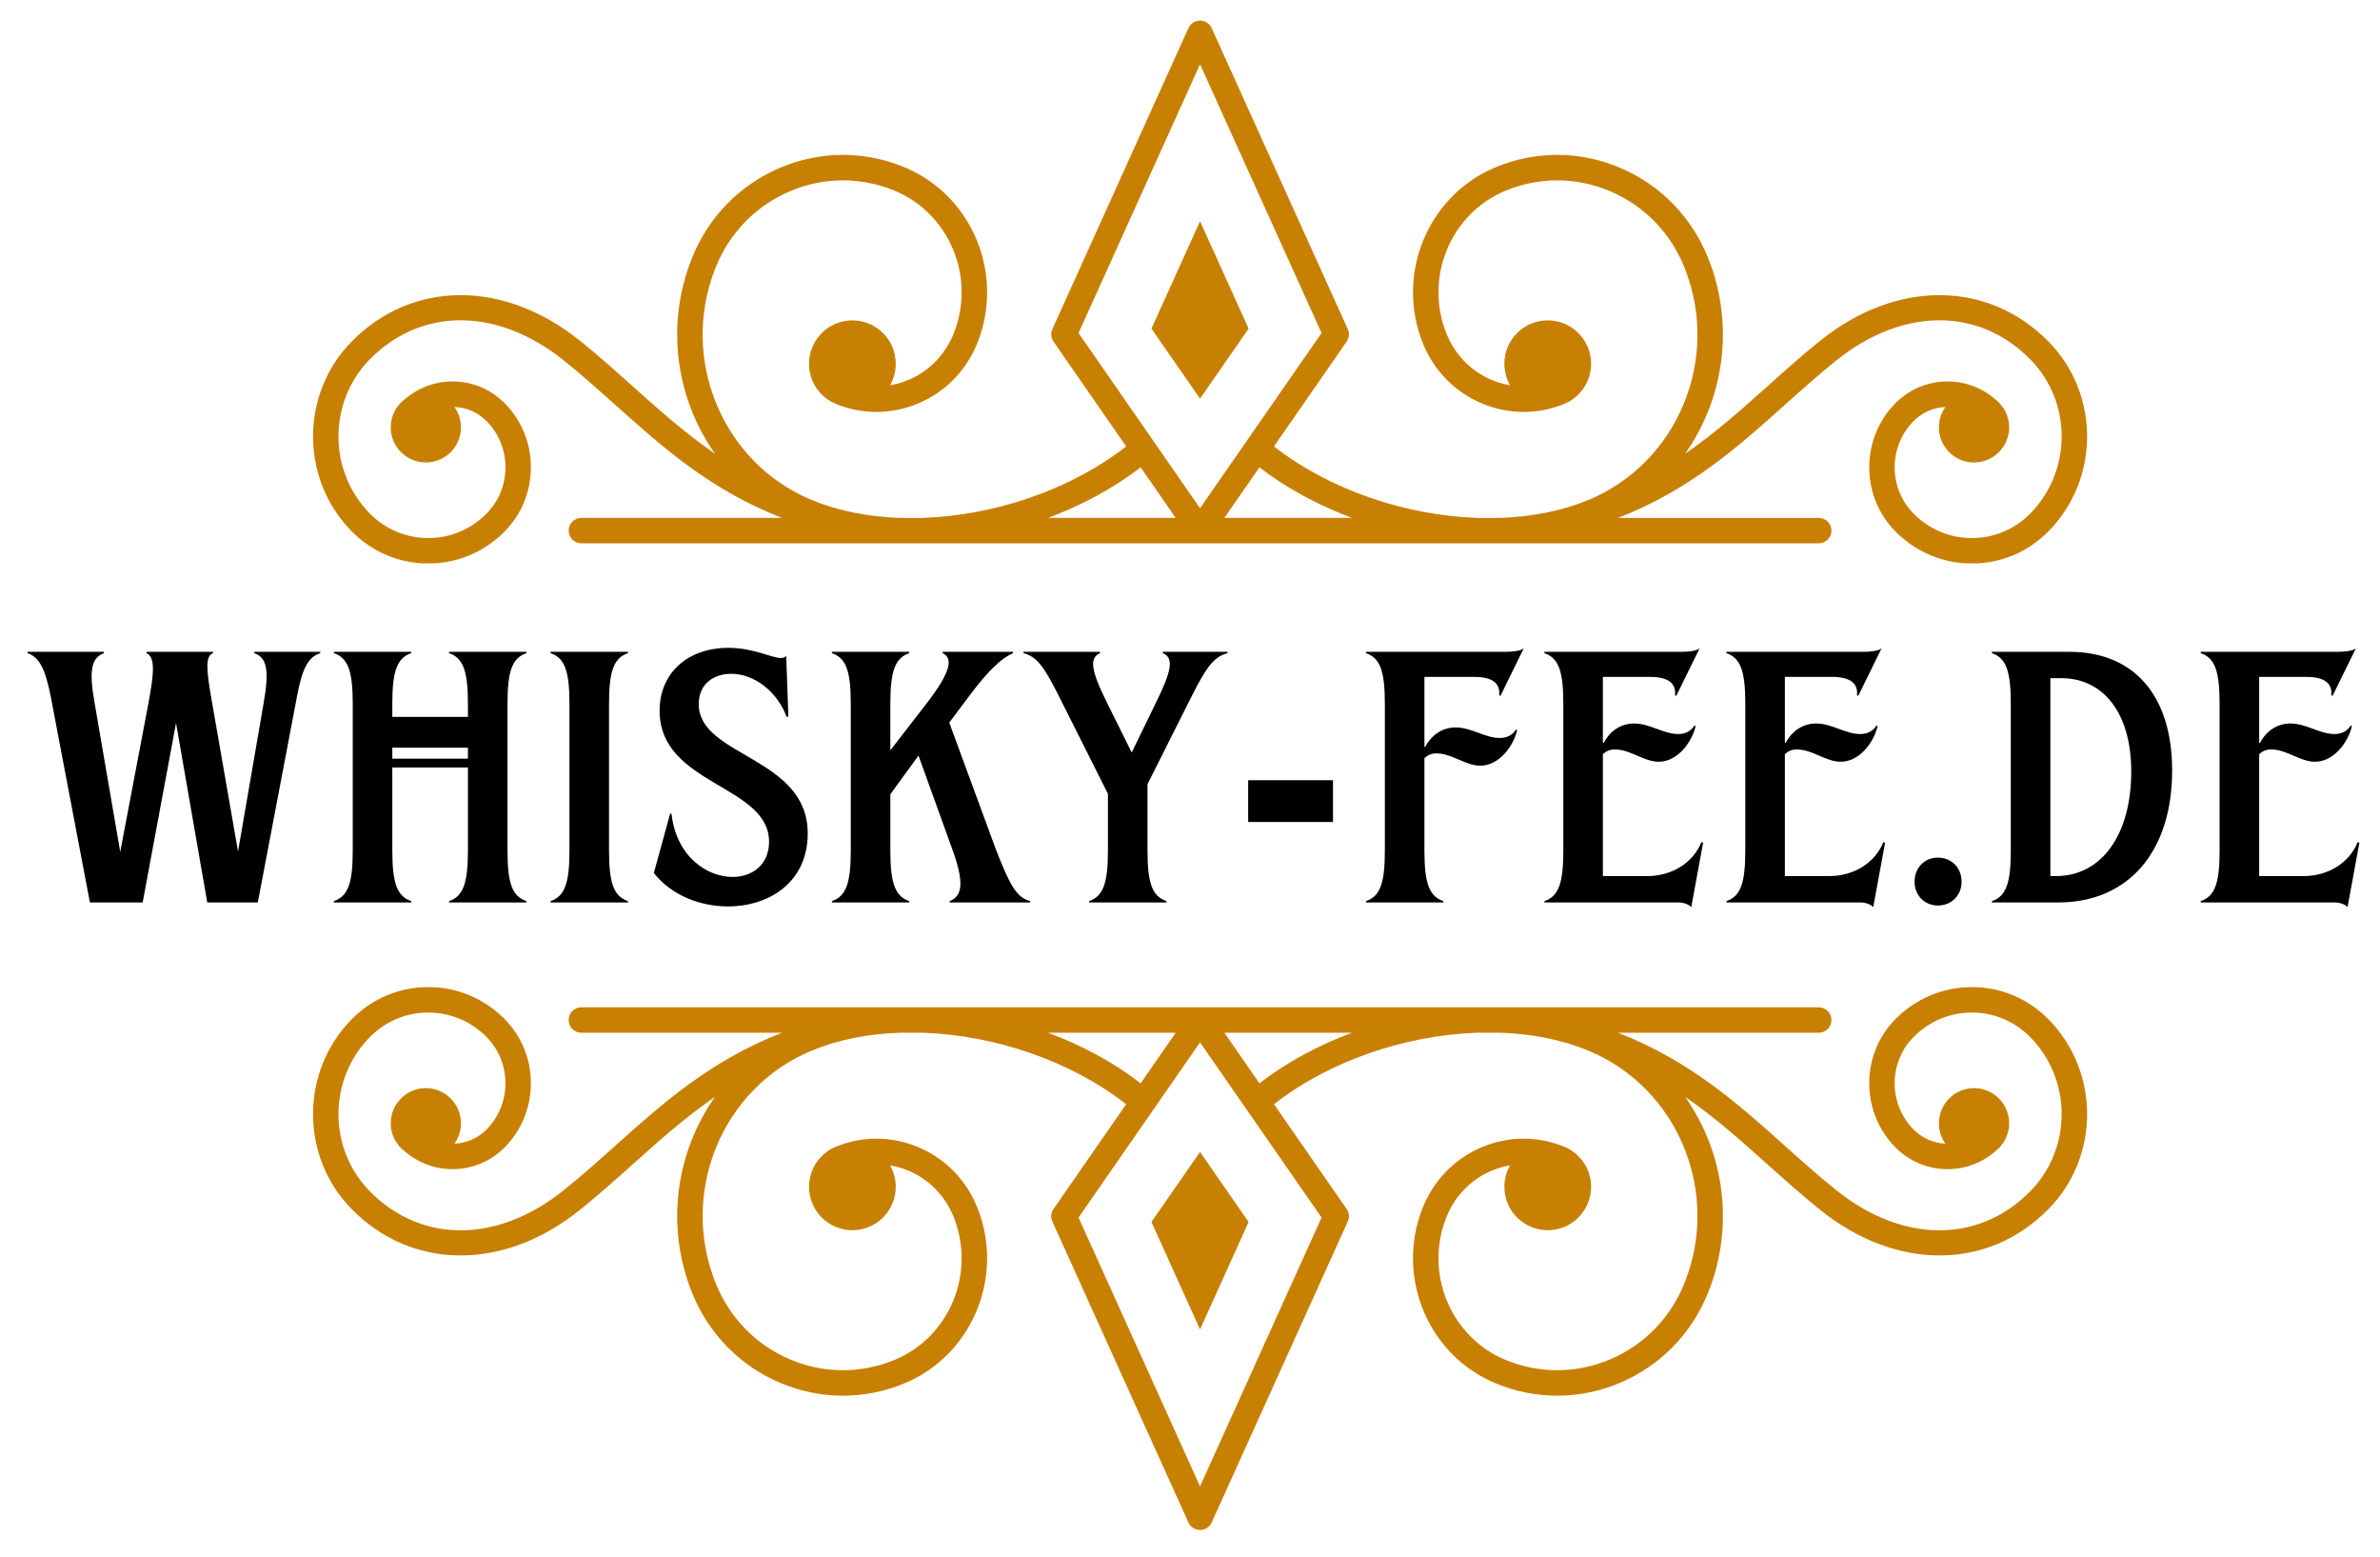
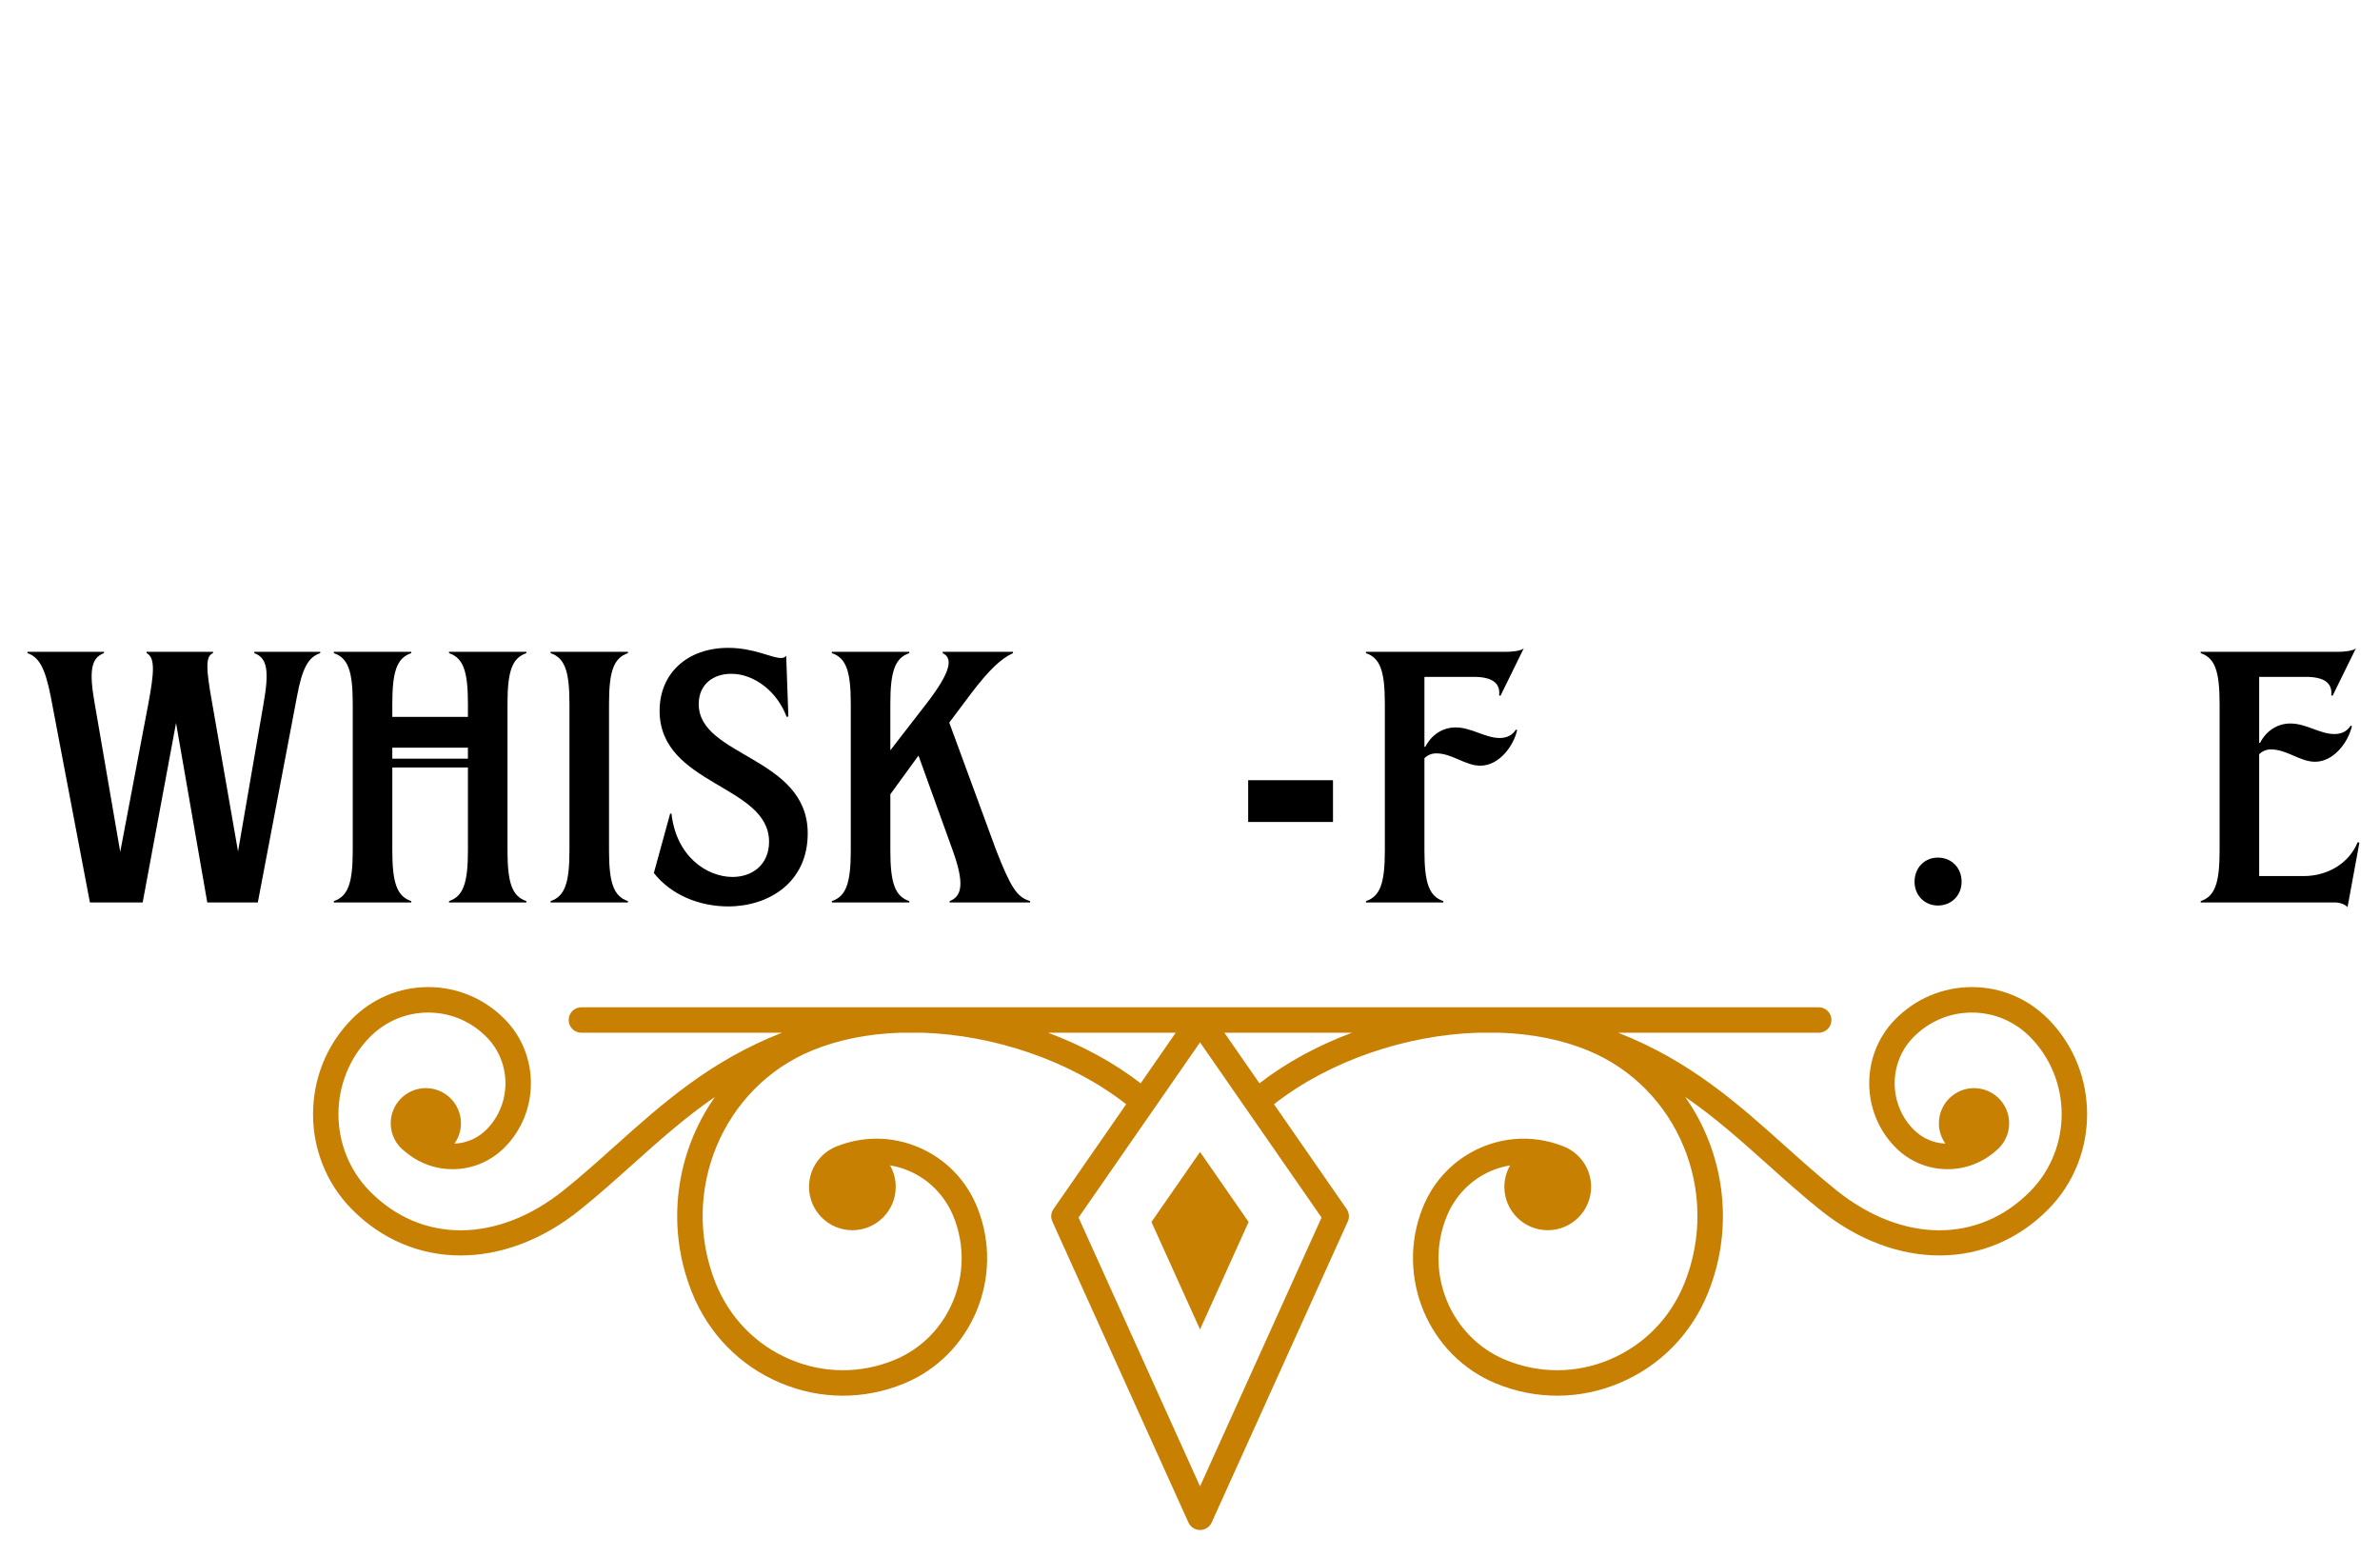
<svg xmlns="http://www.w3.org/2000/svg" width="346.523" zoomAndPan="magnify" viewBox="0 0 259.892 169.996" height="226.661" preserveAspectRatio="xMidYMid meet" version="1.0" id="svg132">
  <defs id="defs10">
    <g id="g2" />
    <clipPath id="id1">
-       <path d="m 90,100.09 h 195 v 59.25 H 90 Z m 0,0" id="path4" style="clip-rule:nonzero" />
-     </clipPath>
+       </clipPath>
    <clipPath id="id2">
      <path d="m 90,205.629 h 195 v 59.215 H 90 Z m 0,0" id="path7" style="clip-rule:nonzero" />
    </clipPath>
  </defs>
  <g id="g999">
    <g transform="translate(-56.642,-97.848)" id="g22" clip-path="url(#id1)">
      <path style="fill:#c88003;fill-opacity:1;fill-rule:nonzero" id="path20" d="m 171.094,154.383 h 13.934 l -3.828,-5.52 c -2.973,2.293 -6.43,4.148 -10.105,5.52 z m 3.324,-20.18 13.266,19.125 13.27,-19.125 -13.27,-29.34 z m 19.754,14.66 -3.828,5.52 h 13.93 c -3.672,-1.371 -7.129,-3.227 -10.102,-5.52 z m 86.168,6.977 c -2.234,2.273 -5.207,3.523 -8.371,3.523 -3.164,0 -6.141,-1.25 -8.375,-3.523 -3.781,-3.848 -3.781,-10.102 0,-13.949 1.527,-1.551 3.559,-2.402 5.719,-2.402 1.977,0 3.84,0.719 5.312,2.031 0.117,0.094 0.223,0.195 0.328,0.305 0.023,0.023 0.051,0.043 0.074,0.066 l -0.008,0.008 c 0.633,0.684 1.02,1.594 1.02,2.598 0,2.117 -1.715,3.836 -3.836,3.836 -2.117,0 -3.836,-1.719 -3.836,-3.836 0,-0.828 0.266,-1.594 0.711,-2.223 -1.32,0.062 -2.551,0.605 -3.496,1.562 -2.727,2.773 -2.727,7.285 0,10.059 1.707,1.734 3.977,2.691 6.387,2.691 2.41,0 4.676,-0.957 6.383,-2.691 4.559,-4.633 4.559,-12.176 0,-16.812 -5.641,-5.734 -13.957,-5.688 -21.191,0.113 -1.918,1.539 -3.777,3.203 -5.574,4.812 -5.133,4.598 -10.41,9.324 -18.242,12.375 h 21.895 c 0.77,0 1.395,0.621 1.395,1.387 0,0.77 -0.625,1.391 -1.395,1.391 H 120.129 c -0.77,0 -1.391,-0.621 -1.391,-1.391 0,-0.766 0.621,-1.387 1.391,-1.387 h 21.895 c -7.828,-3.051 -13.105,-7.777 -18.238,-12.375 -1.797,-1.609 -3.656,-3.273 -5.578,-4.812 -7.23,-5.801 -15.551,-5.848 -21.191,-0.113 -4.555,4.637 -4.555,12.18 0,16.812 1.707,1.734 3.977,2.691 6.387,2.691 2.41,0 4.676,-0.957 6.387,-2.691 2.727,-2.773 2.727,-7.285 0,-10.059 -0.949,-0.965 -2.195,-1.508 -3.523,-1.562 0.445,0.629 0.711,1.391 0.711,2.223 0,2.117 -1.719,3.836 -3.836,3.836 -2.117,0 -3.836,-1.719 -3.836,-3.836 0,-1.262 0.609,-2.375 1.547,-3.074 1.453,-1.25 3.277,-1.934 5.207,-1.934 2.16,0 4.191,0.852 5.715,2.402 3.785,3.848 3.785,10.102 0,13.949 -2.234,2.273 -5.207,3.523 -8.371,3.523 -3.164,0 -6.137,-1.25 -8.371,-3.523 -5.613,-5.707 -5.613,-14.992 0,-20.699 6.609,-6.723 16.625,-6.77 24.922,-0.109 1.98,1.586 3.867,3.277 5.691,4.91 2.938,2.629 5.797,5.188 9.066,7.43 -4.227,-5.992 -5.445,-13.984 -2.527,-21.309 1.801,-4.52 5.23,-8.039 9.664,-9.91 4.352,-1.84 9.156,-1.863 13.523,-0.062 7.41,3.051 11,11.652 8.004,19.176 -1.199,3.016 -3.492,5.367 -6.453,6.617 -2.91,1.23 -6.121,1.246 -9.043,0.043 -1.703,-0.719 -2.895,-2.402 -2.895,-4.367 0,-2.617 2.121,-4.738 4.734,-4.738 2.617,0 4.734,2.121 4.734,4.738 0,0.852 -0.227,1.652 -0.621,2.344 0.68,-0.113 1.352,-0.301 2.004,-0.578 2.27,-0.957 4.027,-2.762 4.953,-5.086 2.434,-6.117 -0.469,-13.105 -6.48,-15.582 -3.676,-1.512 -7.715,-1.492 -11.375,0.055 -3.742,1.582 -6.641,4.555 -8.164,8.379 -3.965,9.953 0.77,21.328 10.551,25.355 2.883,1.188 6.16,1.816 9.594,1.938 h 2.516 c 7.809,-0.277 16.098,-3.047 22.184,-7.805 l -7.934,-11.441 c -0.281,-0.398 -0.328,-0.918 -0.125,-1.359 l 14.859,-32.863 c 0.227,-0.5 0.723,-0.816 1.27,-0.816 0.547,0 1.047,0.316 1.27,0.816 l 14.863,32.863 c 0.199,0.441 0.152,0.961 -0.125,1.359 l -7.934,11.441 c 6.082,4.758 14.371,7.527 22.18,7.805 h 2.523 c 3.43,-0.121 6.707,-0.75 9.586,-1.938 9.781,-4.027 14.516,-15.402 10.551,-25.355 -1.52,-3.824 -4.418,-6.797 -8.16,-8.379 -3.66,-1.547 -7.703,-1.566 -11.379,-0.055 -6.008,2.477 -8.914,9.465 -6.477,15.582 0.922,2.324 2.684,4.129 4.953,5.09 0.652,0.273 1.324,0.461 2.004,0.574 -0.395,-0.691 -0.625,-1.492 -0.625,-2.344 0,-2.617 2.121,-4.738 4.738,-4.738 2.613,0 4.734,2.121 4.734,4.738 0,1.965 -1.195,3.648 -2.895,4.367 -2.922,1.203 -6.133,1.188 -9.043,-0.043 -2.961,-1.25 -5.254,-3.602 -6.457,-6.617 -2.996,-7.523 0.598,-16.125 8.004,-19.176 4.371,-1.801 9.176,-1.777 13.527,0.062 4.434,1.871 7.863,5.391 9.664,9.91 2.914,7.324 1.695,15.316 -2.527,21.309 3.27,-2.242 6.129,-4.801 9.066,-7.43 1.824,-1.633 3.711,-3.324 5.688,-4.91 8.297,-6.66 18.316,-6.613 24.926,0.109 5.613,5.707 5.613,14.992 0,20.699 z m -92.656,-14.473 -5.305,-7.645 5.305,-11.727 5.305,11.727 -5.305,7.645" />
    </g>
    <g transform="translate(-56.642,-97.848)" id="g26" clip-path="url(#id2)">
      <path style="fill:#c88003;fill-opacity:1;fill-rule:nonzero" id="path24" d="m 171.094,210.586 h 13.934 l -3.828,5.52 c -2.973,-2.297 -6.43,-4.152 -10.105,-5.52 z m 3.324,20.176 13.266,-19.125 13.27,19.125 -13.27,29.344 z m 19.754,-14.656 -3.828,-5.52 h 13.93 c -3.672,1.367 -7.129,3.223 -10.102,5.52 z m 86.168,-6.98 c -2.234,-2.27 -5.207,-3.523 -8.371,-3.523 -3.164,0 -6.141,1.254 -8.375,3.523 -3.781,3.848 -3.781,10.105 0,13.949 1.527,1.551 3.559,2.406 5.719,2.406 1.977,0 3.84,-0.723 5.312,-2.031 0.117,-0.098 0.223,-0.199 0.328,-0.305 0.023,-0.023 0.051,-0.043 0.074,-0.07 l -0.008,-0.004 c 0.633,-0.684 1.02,-1.598 1.02,-2.598 0,-2.121 -1.715,-3.84 -3.836,-3.84 -2.117,0 -3.836,1.719 -3.836,3.84 0,0.828 0.266,1.59 0.711,2.219 -1.32,-0.059 -2.551,-0.602 -3.496,-1.562 -2.727,-2.773 -2.727,-7.281 0,-10.055 1.707,-1.738 3.977,-2.691 6.387,-2.691 2.41,0 4.676,0.953 6.383,2.691 4.559,4.633 4.559,12.172 0,16.809 -5.641,5.734 -13.957,5.691 -21.191,-0.109 -1.918,-1.543 -3.777,-3.203 -5.574,-4.812 -5.133,-4.602 -10.41,-9.324 -18.242,-12.375 h 21.895 c 0.77,0 1.395,-0.625 1.395,-1.391 0,-0.766 -0.625,-1.391 -1.395,-1.391 H 120.129 c -0.77,0 -1.391,0.625 -1.391,1.391 0,0.766 0.621,1.391 1.391,1.391 h 21.895 c -7.828,3.051 -13.105,7.773 -18.238,12.371 -1.797,1.613 -3.656,3.273 -5.578,4.816 -7.23,5.801 -15.551,5.844 -21.191,0.109 -4.555,-4.637 -4.555,-12.176 0,-16.809 1.707,-1.738 3.977,-2.691 6.387,-2.691 2.41,0 4.676,0.953 6.387,2.691 2.727,2.773 2.727,7.281 0,10.055 -0.949,0.965 -2.195,1.512 -3.523,1.562 0.445,-0.625 0.711,-1.391 0.711,-2.219 0,-2.121 -1.719,-3.84 -3.836,-3.84 -2.117,0 -3.836,1.719 -3.836,3.84 0,1.258 0.609,2.371 1.547,3.07 1.453,1.25 3.277,1.938 5.207,1.938 2.16,0 4.191,-0.855 5.715,-2.406 3.785,-3.844 3.785,-10.102 0,-13.949 -2.234,-2.27 -5.207,-3.523 -8.371,-3.523 -3.164,0 -6.137,1.254 -8.371,3.523 -5.613,5.707 -5.613,14.996 0,20.703 6.609,6.719 16.625,6.766 24.922,0.109 1.98,-1.59 3.867,-3.277 5.691,-4.91 2.938,-2.629 5.797,-5.191 9.066,-7.434 -4.227,5.992 -5.445,13.988 -2.527,21.309 1.801,4.52 5.23,8.039 9.664,9.91 4.352,1.84 9.156,1.863 13.523,0.062 7.41,-3.047 11,-11.652 8.004,-19.172 -1.199,-3.02 -3.492,-5.371 -6.453,-6.621 -2.91,-1.23 -6.121,-1.242 -9.043,-0.039 -1.703,0.719 -2.895,2.402 -2.895,4.367 0,2.613 2.121,4.734 4.734,4.734 2.617,0 4.734,-2.121 4.734,-4.734 0,-0.855 -0.227,-1.652 -0.621,-2.344 0.68,0.113 1.352,0.301 2.004,0.574 2.27,0.957 4.027,2.766 4.953,5.086 2.434,6.117 -0.469,13.109 -6.48,15.582 -3.676,1.512 -7.715,1.496 -11.375,-0.055 -3.742,-1.578 -6.641,-4.555 -8.164,-8.375 -3.965,-9.957 0.77,-21.332 10.551,-25.355 2.883,-1.188 6.16,-1.82 9.594,-1.938 h 2.516 c 7.809,0.273 16.098,3.047 22.184,7.805 l -7.934,11.438 c -0.281,0.402 -0.328,0.918 -0.125,1.363 l 14.859,32.859 c 0.227,0.5 0.723,0.82 1.27,0.82 0.547,0 1.047,-0.32 1.27,-0.82 l 14.863,-32.859 c 0.199,-0.445 0.152,-0.961 -0.125,-1.363 l -7.934,-11.438 c 6.082,-4.758 14.371,-7.531 22.18,-7.805 h 2.523 c 3.43,0.117 6.707,0.75 9.586,1.938 9.781,4.023 14.516,15.398 10.551,25.355 -1.52,3.82 -4.418,6.797 -8.16,8.375 -3.66,1.551 -7.703,1.566 -11.379,0.055 -6.008,-2.473 -8.914,-9.465 -6.477,-15.582 0.922,-2.32 2.684,-4.129 4.953,-5.086 0.652,-0.273 1.324,-0.461 2.004,-0.574 -0.395,0.691 -0.625,1.488 -0.625,2.344 0,2.613 2.121,4.734 4.738,4.734 2.613,0 4.734,-2.121 4.734,-4.734 0,-1.965 -1.195,-3.648 -2.895,-4.367 -2.922,-1.203 -6.133,-1.191 -9.043,0.039 -2.961,1.25 -5.254,3.602 -6.457,6.621 -2.996,7.52 0.598,16.125 8.004,19.172 4.371,1.801 9.176,1.777 13.527,-0.062 4.434,-1.871 7.863,-5.391 9.664,-9.91 2.914,-7.32 1.695,-15.316 -2.527,-21.309 3.27,2.242 6.129,4.805 9.066,7.434 1.824,1.633 3.711,3.32 5.688,4.91 8.297,6.656 18.316,6.613 24.926,-0.109 5.613,-5.707 5.613,-14.996 0,-20.703 z m -92.656,14.473 -5.305,7.645 5.305,11.73 5.305,-11.73 -5.305,-7.645" />
    </g>
    <g transform="translate(-56.642,-97.848)" style="fill:#000000;fill-opacity:1" id="g34">
      <g style="fill:#000000" id="g32" transform="translate(60.123,196.363)">
        <g style="fill:#000000" id="g30">
          <path style="fill:#000000" id="path28" d="M 2.062,-22.465 6.336,0 h 5.762 L 15.742,-19.586 19.152,0 h 5.52 l 4.273,-22.465 c 0.574,-3.121 1.246,-4.32 2.543,-4.75 v -0.145 h -7.199 v 0.145 c 1.438,0.527 1.633,1.969 1.008,5.52 l -2.785,16.129 -2.879,-16.512 c -0.625,-3.508 -0.672,-4.801 0.145,-5.137 v -0.145 h -7.25 v 0.145 c 0.961,0.48 0.816,2.16 0.191,5.52 L 9.648,-5.52 6.863,-21.695 c -0.625,-3.504 -0.43,-4.992 1.008,-5.52 v -0.145 h -8.352 v 0.145 c 1.25,0.43 1.922,1.582 2.543,4.75 z m 0,0" />
        </g>
      </g>
    </g>
    <g transform="translate(-56.642,-97.848)" style="fill:#000000;fill-opacity:1" id="g42">
      <g style="fill:#000000" id="g40" transform="translate(92.427,196.363)">
        <g style="fill:#000000" id="g38">
          <path style="fill:#000000" id="path36" d="M 0.672,-0.145 V 0 H 9.121 V -0.145 C 7.586,-0.672 7.055,-2.062 7.055,-5.664 v -9.07 H 15.312 v 9.07 c 0,3.602 -0.527,4.992 -2.066,5.52 V 0 h 8.449 v -0.145 c -1.535,-0.527 -2.062,-1.918 -2.062,-5.52 v -16.031 c 0,-3.602 0.527,-4.992 2.062,-5.52 v -0.145 h -8.449 v 0.145 c 1.539,0.527 2.066,1.918 2.066,5.52 v 1.438 H 7.055 v -1.438 c 0,-3.602 0.531,-4.992 2.066,-5.52 v -0.145 H 0.672 v 0.145 c 1.535,0.527 2.062,1.918 2.062,5.52 v 16.031 c 0,3.602 -0.527,4.992 -2.062,5.52 z m 6.383,-15.551 v -1.199 H 15.312 v 1.199 z m 0,0" />
        </g>
      </g>
    </g>
    <g transform="translate(-56.642,-97.848)" style="fill:#000000;fill-opacity:1" id="g50">
      <g style="fill:#000000" id="g48" transform="translate(116.091,196.363)">
        <g style="fill:#000000" id="g46">
          <path style="fill:#000000" id="path44" d="M 0.672,-0.145 V 0 H 9.121 V -0.145 C 7.586,-0.672 7.055,-2.062 7.055,-5.664 v -16.031 c 0,-3.602 0.531,-4.992 2.066,-5.52 v -0.145 H 0.672 v 0.145 c 1.535,0.527 2.062,1.918 2.062,5.52 v 16.031 c 0,3.602 -0.527,4.992 -2.062,5.52 z m 0,0" />
        </g>
      </g>
    </g>
    <g transform="translate(-56.642,-97.848)" style="fill:#000000;fill-opacity:1" id="g58">
      <g style="fill:#000000" id="g56" transform="translate(127.179,196.363)">
        <g style="fill:#000000" id="g54">
          <path style="fill:#000000" id="path52" d="m 8.977,0.434 c 4.414,0 8.688,-2.594 8.688,-7.969 0,-8.402 -11.902,-8.352 -11.902,-14.113 0,-2.207 1.629,-3.312 3.551,-3.312 2.543,0 5.039,1.969 6.047,4.703 l 0.191,-0.047 -0.238,-6.625 c -0.145,0.195 -0.336,0.242 -0.578,0.242 -1.055,0 -2.926,-1.105 -5.758,-1.105 -4.465,0 -7.488,2.785 -7.488,6.863 0,8.16 11.953,8.066 11.953,14.305 0,2.496 -1.824,3.84 -3.984,3.84 -2.785,0 -6.145,-2.207 -6.672,-6.91 H 2.641 L 0.863,-3.215 C 2.785,-0.77 5.902,0.434 8.977,0.434 Z m 0,0" />
        </g>
      </g>
    </g>
    <g transform="translate(-56.642,-97.848)" style="fill:#000000;fill-opacity:1" id="g66">
      <g style="fill:#000000" id="g64" transform="translate(146.811,196.363)">
        <g style="fill:#000000" id="g62">
          <path style="fill:#000000" id="path60" d="M 0.672,-0.145 V 0 H 9.121 V -0.145 C 7.586,-0.672 7.055,-2.062 7.055,-5.664 v -6.145 l 3.074,-4.223 3.742,10.367 c 1.297,3.602 1.008,4.992 -0.336,5.52 V 0 h 8.785 V -0.145 C 20.879,-0.574 20.207,-1.633 18.625,-5.664 l -5.137,-13.969 2.449,-3.262 c 1.871,-2.449 3.215,-3.746 4.512,-4.32 v -0.145 h -7.68 v 0.145 c 1.102,0.527 1.008,1.918 -1.777,5.52 l -3.938,5.086 v -5.086 c 0,-3.602 0.531,-4.992 2.066,-5.52 v -0.145 H 0.672 v 0.145 c 1.535,0.527 2.062,1.918 2.062,5.52 v 16.031 c 0,3.602 -0.527,4.992 -2.062,5.52 z m 0,0" />
        </g>
      </g>
    </g>
    <g transform="translate(-56.642,-97.848)" style="fill:#000000;fill-opacity:1" id="g74">
      <g style="fill:#000000" id="g72" transform="translate(169.084,196.363)">
        <g style="fill:#000000" id="g70">
-           <path style="fill:#000000" id="path68" d="M 6.48,-0.145 V 0 h 8.449 V -0.145 C 13.391,-0.672 12.863,-2.062 12.863,-5.664 v -7.246 l 4.801,-9.555 c 1.727,-3.457 2.543,-4.367 3.938,-4.75 v -0.145 h -7.059 v 0.145 c 1.199,0.527 1.008,1.871 -0.816,5.52 l -2.59,5.328 -2.641,-5.328 C 6.672,-25.344 6.48,-26.688 7.68,-27.215 v -0.145 h -8.352 v 0.145 c 1.391,0.383 2.16,1.293 3.887,4.75 l 5.328,10.609 v 6.191 c 0,3.602 -0.527,4.992 -2.062,5.52 z m 0,0" />
-         </g>
+           </g>
      </g>
    </g>
    <g transform="translate(-56.642,-97.848)" style="fill:#000000;fill-opacity:1" id="g82">
      <g style="fill:#000000" id="g80" transform="translate(191.308,196.363)">
        <g style="fill:#000000" id="g78">
          <path style="fill:#000000" id="path76" d="m 1.633,-13.344 v 4.559 h 9.262 v -4.559 z m 0,0" />
        </g>
      </g>
    </g>
    <g transform="translate(-56.642,-97.848)" style="fill:#000000;fill-opacity:1" id="g90">
      <g style="fill:#000000" id="g88" transform="translate(205.132,196.363)">
        <g style="fill:#000000" id="g86">
          <path style="fill:#000000" id="path84" d="M 0.672,-0.145 V 0 H 9.121 V -0.145 C 7.586,-0.672 7.055,-2.062 7.055,-5.664 v -10.078 c 0.336,-0.336 0.77,-0.531 1.297,-0.531 1.727,0 3.168,1.344 4.801,1.344 2.016,0 3.602,-2.062 4.031,-3.887 l -0.145,-0.047 c -0.383,0.625 -1.008,0.91 -1.773,0.91 -1.586,0 -3.074,-1.152 -4.801,-1.152 -1.441,0 -2.641,0.816 -3.312,2.113 H 7.055 V -24.625 h 5.379 c 2.016,0 2.926,0.672 2.781,2.016 l 0.145,0.051 2.543,-5.184 c -0.285,0.285 -1.293,0.383 -1.965,0.383 H 0.672 v 0.145 c 1.535,0.527 2.062,1.918 2.062,5.52 v 16.031 c 0,3.602 -0.527,4.992 -2.062,5.52 z m 0,0" />
        </g>
      </g>
    </g>
    <g transform="translate(-56.642,-97.848)" style="fill:#000000;fill-opacity:1" id="g98">
      <g style="fill:#000000" id="g96" transform="translate(224.62,196.363)">
        <g style="fill:#000000" id="g94">
-           <path style="fill:#000000" id="path92" d="M 0.672,-0.145 V 0 H 15.312 c 0.574,0 1.199,0.238 1.391,0.527 L 18,-6.527 17.809,-6.574 c -0.914,2.254 -3.215,3.695 -5.906,3.695 H 7.055 v -13.297 c 0.336,-0.336 0.77,-0.527 1.297,-0.527 1.727,0 3.168,1.344 4.801,1.344 2.016,0 3.602,-2.066 4.031,-3.887 l -0.145,-0.051 c -0.383,0.625 -1.008,0.914 -1.773,0.914 -1.586,0 -3.074,-1.152 -4.801,-1.152 -1.441,0 -2.641,0.816 -3.312,2.109 H 7.055 V -24.625 h 5.09 c 2.016,0 2.926,0.672 2.785,2.016 l 0.141,0.051 2.547,-5.184 c -0.289,0.285 -1.297,0.383 -1.969,0.383 H 0.672 v 0.145 c 1.535,0.527 2.062,1.918 2.062,5.52 v 16.031 c 0,3.602 -0.527,4.992 -2.062,5.52 z m 0,0" />
-         </g>
+           </g>
      </g>
    </g>
    <g transform="translate(-56.642,-97.848)" style="fill:#000000;fill-opacity:1" id="g106">
      <g style="fill:#000000" id="g104" transform="translate(244.492,196.363)">
        <g style="fill:#000000" id="g102">
-           <path style="fill:#000000" id="path100" d="M 0.672,-0.145 V 0 H 15.312 c 0.574,0 1.199,0.238 1.391,0.527 L 18,-6.527 17.809,-6.574 c -0.914,2.254 -3.215,3.695 -5.906,3.695 H 7.055 v -13.297 c 0.336,-0.336 0.77,-0.527 1.297,-0.527 1.727,0 3.168,1.344 4.801,1.344 2.016,0 3.602,-2.066 4.031,-3.887 l -0.145,-0.051 c -0.383,0.625 -1.008,0.914 -1.773,0.914 -1.586,0 -3.074,-1.152 -4.801,-1.152 -1.441,0 -2.641,0.816 -3.312,2.109 H 7.055 V -24.625 h 5.09 c 2.016,0 2.926,0.672 2.785,2.016 l 0.141,0.051 2.547,-5.184 c -0.289,0.285 -1.297,0.383 -1.969,0.383 H 0.672 v 0.145 c 1.535,0.527 2.062,1.918 2.062,5.52 v 16.031 c 0,3.602 -0.527,4.992 -2.062,5.52 z m 0,0" />
-         </g>
+           </g>
      </g>
    </g>
    <g transform="translate(-56.642,-97.848)" style="fill:#000000;fill-opacity:1" id="g114">
      <g style="fill:#000000" id="g112" transform="translate(264.364,196.363)">
        <g style="fill:#000000" id="g110">
          <path style="fill:#000000" id="path108" d="m 3.887,0.336 c 1.488,0 2.594,-1.105 2.594,-2.594 0,-1.535 -1.105,-2.637 -2.594,-2.637 -1.438,0 -2.543,1.102 -2.543,2.637 0,1.488 1.105,2.594 2.543,2.594 z m 0,0" />
        </g>
      </g>
    </g>
    <g transform="translate(-56.642,-97.848)" style="fill:#000000;fill-opacity:1" id="g122">
      <g style="fill:#000000" id="g120" transform="translate(273.484,196.363)">
        <g style="fill:#000000" id="g118">
-           <path style="fill:#000000" id="path116" d="M 0.672,-0.145 V 0 h 7.25 c 7.629,0 12.43,-5.52 12.43,-14.398 0,-8.16 -4.129,-12.961 -11.23,-12.961 H 0.672 v 0.145 c 1.535,0.527 2.062,1.918 2.062,5.52 v 16.031 c 0,3.602 -0.527,4.992 -2.062,5.52 z m 6.383,-2.734 v -21.602 h 1.203 c 4.605,0 7.629,3.84 7.629,10.176 0,7.008 -3.312,11.426 -8.207,11.426 z m 0,0" />
-         </g>
+           </g>
      </g>
    </g>
    <g transform="translate(-56.642,-97.848)" style="fill:#000000;fill-opacity:1" id="g130">
      <g style="fill:#000000" id="g128" transform="translate(296.285,196.363)">
        <g style="fill:#000000" id="g126">
          <path style="fill:#000000" id="path124" d="M 0.672,-0.145 V 0 H 15.312 c 0.574,0 1.199,0.238 1.391,0.527 L 18,-6.527 17.809,-6.574 c -0.914,2.254 -3.215,3.695 -5.906,3.695 H 7.055 v -13.297 c 0.336,-0.336 0.77,-0.527 1.297,-0.527 1.727,0 3.168,1.344 4.801,1.344 2.016,0 3.602,-2.066 4.031,-3.887 l -0.145,-0.051 c -0.383,0.625 -1.008,0.914 -1.773,0.914 -1.586,0 -3.074,-1.152 -4.801,-1.152 -1.441,0 -2.641,0.816 -3.312,2.109 H 7.055 V -24.625 h 5.09 c 2.016,0 2.926,0.672 2.785,2.016 l 0.141,0.051 2.547,-5.184 c -0.289,0.285 -1.297,0.383 -1.969,0.383 H 0.672 v 0.145 c 1.535,0.527 2.062,1.918 2.062,5.52 v 16.031 c 0,3.602 -0.527,4.992 -2.062,5.52 z m 0,0" />
        </g>
      </g>
    </g>
  </g>
</svg>